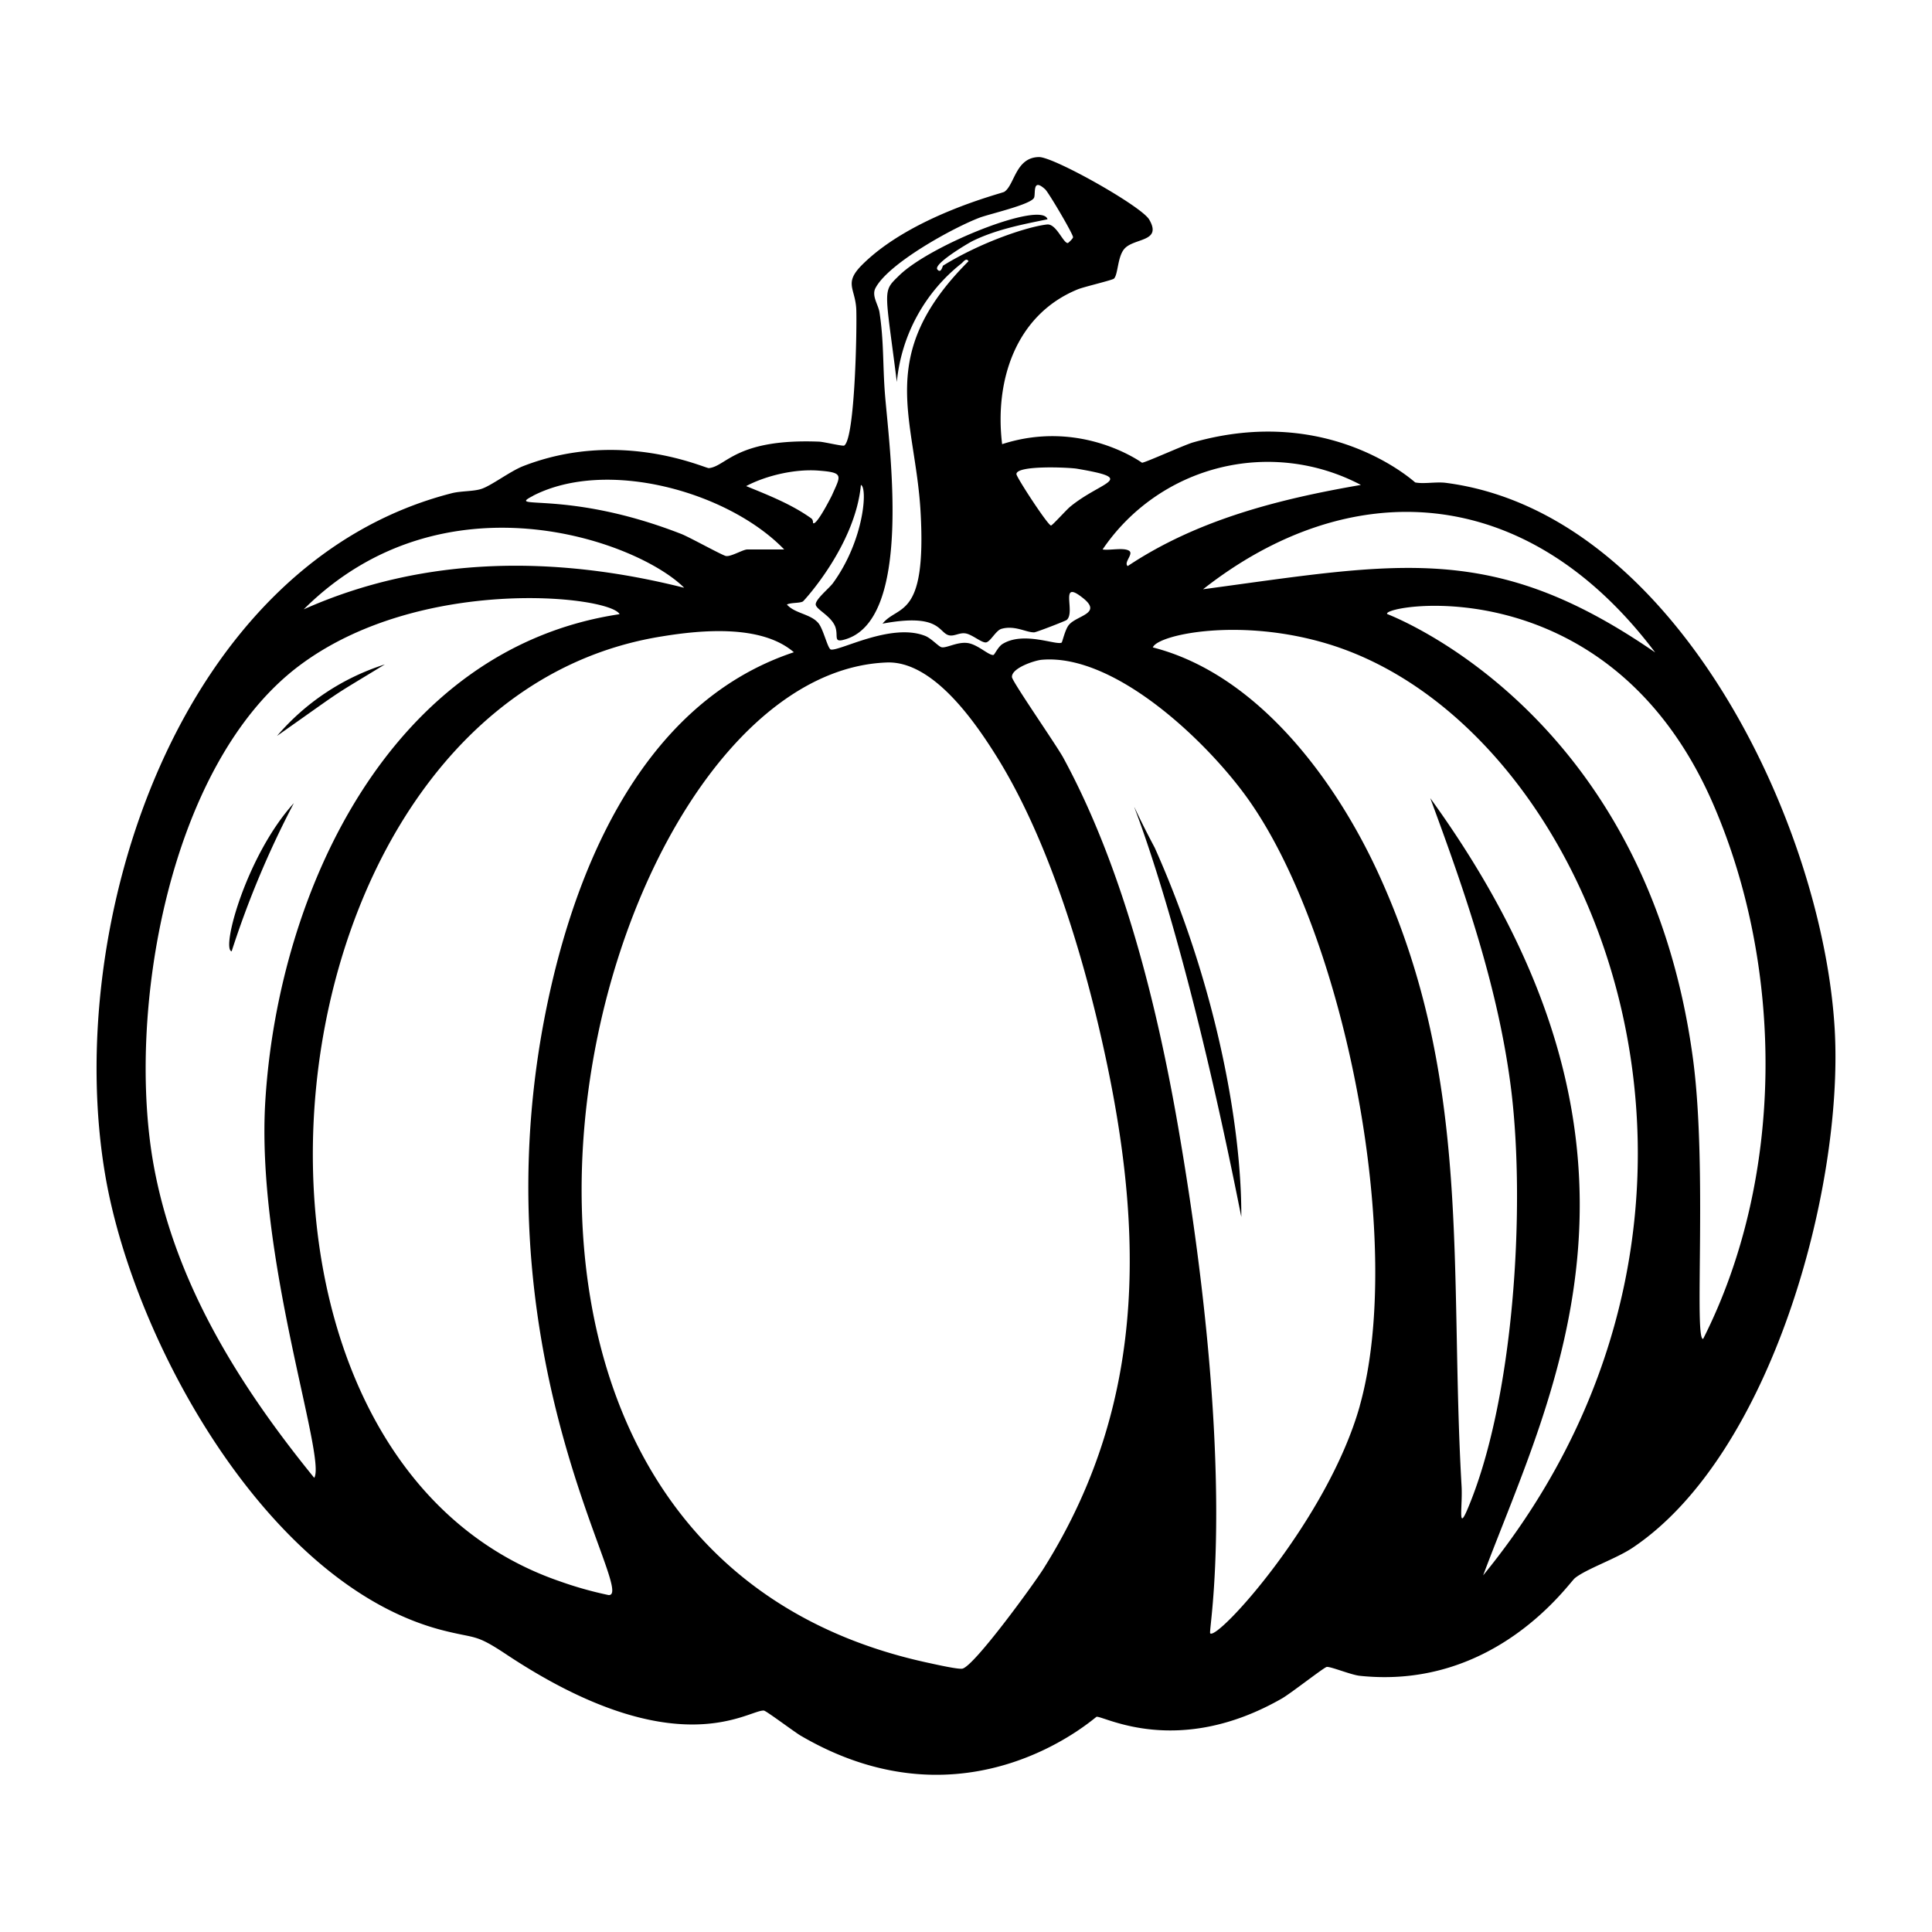
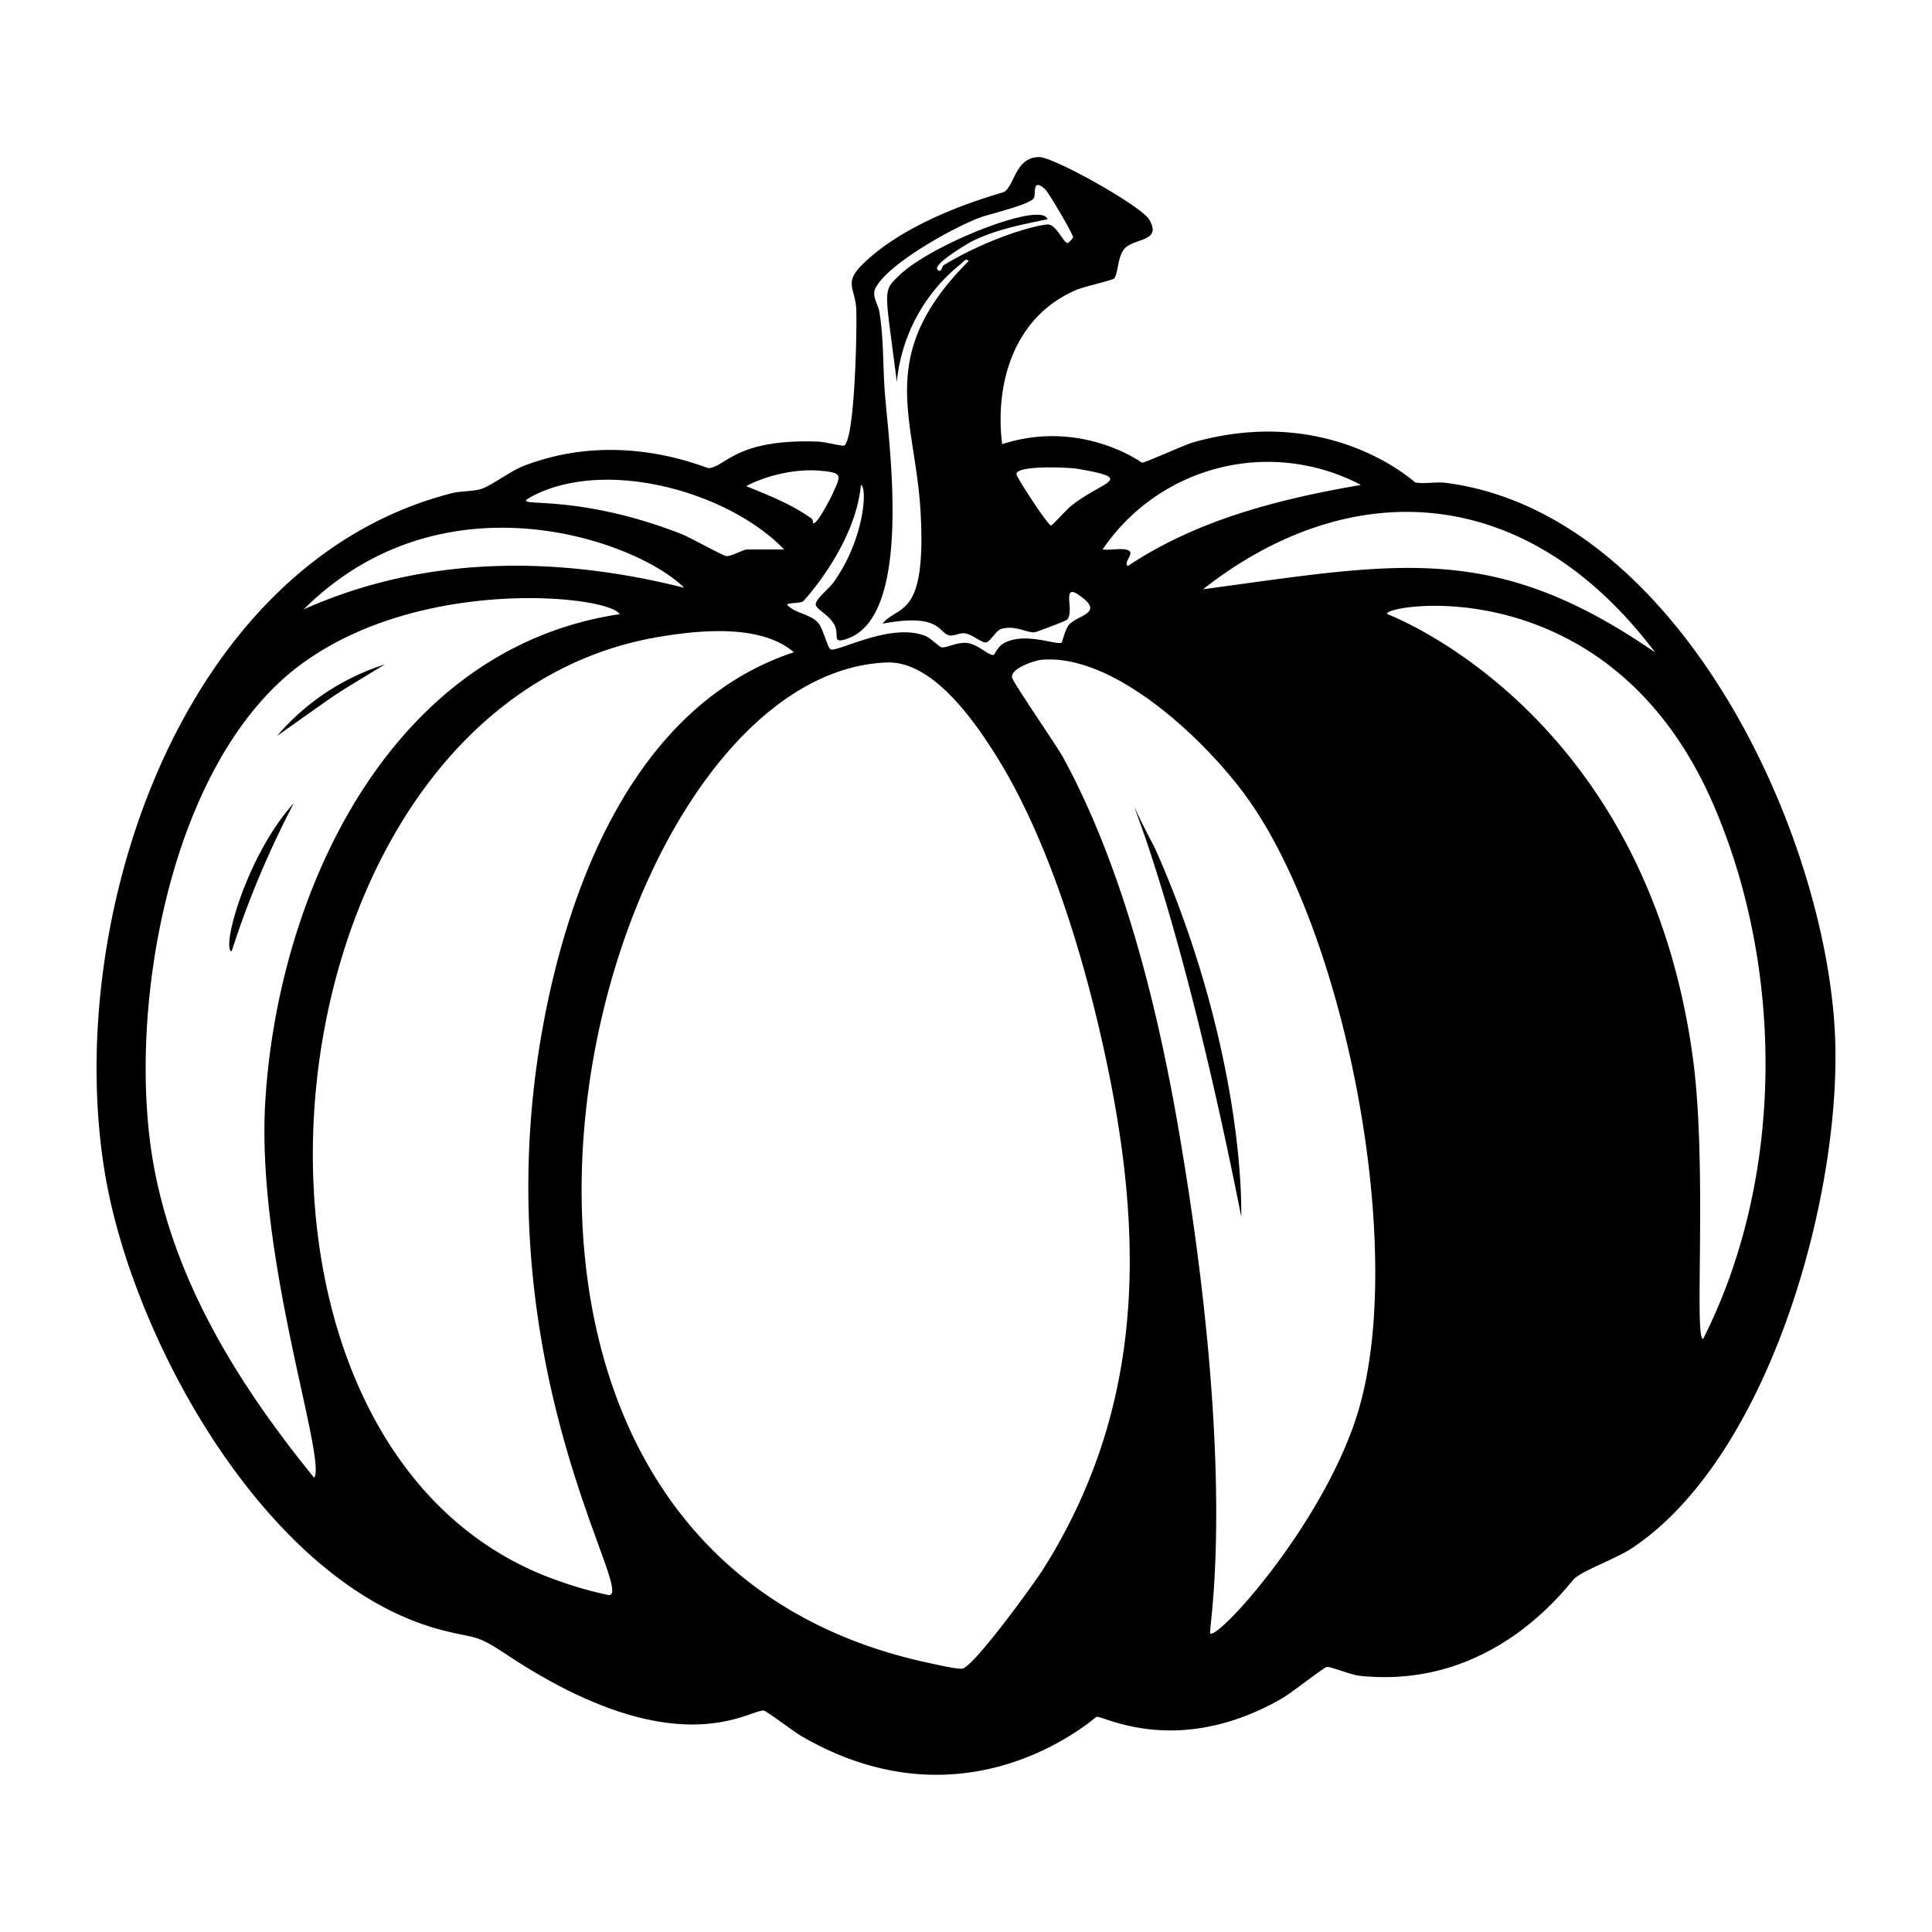
<svg xmlns="http://www.w3.org/2000/svg" viewBox="0 0 1000 1000">
-   <path d="M597.7 438.8c-28.3-53.2 4.8-11 44.8 191.1.2-47.9-13.4-120.8-44.8-191.1m352 95c-5.8-107-82.9-268.7-201.5-283.9-5-.6-11.4.7-15.7-.2-.2 0-44-40.9-115-20.7-4.5 1.3-25 10.6-26.4 10.5-.1 0-31.3-22.9-72.4-9.6-4-32.5 6.8-67 39.3-80.2 3.3-1.3 17.8-4.7 18.6-5.5 2.1-2.1 1.8-11 5.2-15.2 4.8-6 20-3.5 13-15.4-4.2-7-49.4-32.4-57-32.3-12.2.1-12.6 14.5-18 18-1.3.8-48.1 12.3-73.6 37.8-9.5 9.5-3.6 12-3 22.8.4 9.4-.6 66.7-6.2 70.7-.7.5-10.5-1.9-13-2-43.1-1.7-48 12.8-57.1 13.7-1.8.2-46-20.6-96.2-1-6.8 2.7-16.7 10.3-21.7 11.8-4 1.3-10.6 1-15.2 2.2C92.4 291.5 32 478.6 54.6 609c14.9 86 84 211.2 174 234.7 18.2 4.7 17 1.7 33.3 12.5 88.5 58.8 125.7 28.5 133.5 29.2 1.2.1 15.7 11 18.9 12.9 86.7 50.8 152.5-9.6 153.3-9.7 4-.4 42 21.3 95.8-9.4 4.3-2.4 21.8-16.1 23.3-16.4 2-.3 12.8 4.2 17.2 4.6 70.3 7.4 108.2-48.2 111.3-50.6 6-4.8 21.6-10.1 30-15.8 71.4-48 108.8-185 104.5-267.1m-93-196.2c-83.8-57.8-133-46.3-234-32.7 75.1-59 166.7-56.6 234 32.7M704.4 251c-42.4 7.3-84.7 18-120.7 42-2.3-1.9 3.4-6.4.6-8-3-1.7-10 0-13.6-.6A103.3 103.3 0 0 1 704.4 251m-147-8.4c31.7 5.4 13 6.2-3.4 19.6-1.9 1.5-9.3 9.8-10 9.8-1.6 0-17.9-25-17.9-26.6 0-4.7 27-3.5 31.3-2.8M445.6 251c3.5 1.2 1.8 28.3-14.3 50.6-2 2.9-10 9.1-9 11.7s7.8 5.6 10 11c1.7 4.6-.9 8 3.8 7 37.2-8.5 24-100.6 21.9-128-1.1-14.4-.5-27-2.8-41.8-.7-4-4.2-8.5-2-12.5 6.8-12.8 40.2-31.2 54-36.4 5.5-2 26.2-6.7 28-10.2 1-2-1.1-10.7 5.8-4.4 1.8 1.7 14.6 23.4 14.4 24.8 0 .7-2.5 3-2.7 3-2.4.1-6-10.2-10.8-9.6-9.3 1-33.2 8.6-53.8 21.3-.2.1-1 4.3-2.9 2-2.4-2.8 15.9-13.6 18.1-14.7 12.2-6 25.7-8.6 38.9-11.3-2.8-9.8-60.6 13.2-76.8 29.1-8.8 8.6-7.4 6-1.2 55.1a89 89 0 0 1 33.4-61.3c1-.8 2.5-3.2 3.7-1.2-49 49-27.5 81-24.8 130 3.1 55.6-11.7 47.6-19.7 57.6 29.9-5.6 28.9 4.6 34.3 6 2.6.7 5.3-1.3 8.2-1 3.5.2 8.8 5.1 11.1 4.7s5-6.1 7.9-7c7-2 12.8 1.9 17 1.8 1 0 16-5.8 16.8-6.4 4.8-4-4-21.1 8-11.7 11 8.4-2.6 9.2-6.8 14.2-2 2.3-3.4 8.9-3.8 9.2-2.6 1.6-19.8-6.1-30.7.8-2.3 1.5-4 5.5-4.6 5.6-2.4.4-8.2-5.6-13.6-6.2-5.3-.6-10.8 2.8-13.3 2.2-1.6-.4-5.5-4.9-8.8-6-17.5-6.6-43.7 8-48.4 7.2-1.7-.2-4-11.2-6.8-14-4.1-4.5-12-4.7-16-9.3 2.2-1.1 6.6-.6 8.3-1.6.3-.1 27.1-29 30-60.3m-21.7-7.4c13.2 1 11.2 2.6 6.7 12.8-.9 1.8-7.9 15.5-9.7 14.4-.2 0 .2-1.6-1-2.5-10.2-7.3-22.2-12-33.7-16.7 10.6-5.6 25.7-9 37.7-8m-148 13c38.2-19.6 101.1-2.1 130 27.8h-19.1c-2.2 0-8.4 3.8-11 3.4-1.9-.3-18.6-9.6-23.1-11.4-59.4-23.2-91.9-12-76.7-19.8m78 47.6c-65.9-16.6-134-16.8-196.8 11.2 72-71.7 172.3-35.7 196.9-11.2M162.7 765c-38.4-47.2-71.7-100-83-161-14.6-78.8 7.3-208.2 75-259.3 62.5-47.1 160.9-36.4 166-26.8-118.3 17.7-176.3 142.7-183.3 250.8C132 650 169.3 755 162.6 765M315 825.6a193 193 0 0 1-25.2-7.1c-195.2-67-158.5-455.4 52.8-489.1 20.7-3.4 51.6-6.2 68.3 8.2-81.9 27.2-117.1 120-130.7 198.2-29.8 173 49.8 290.7 34.8 289.8m225.2-13.8c-4.8 7.7-36 50.7-42.1 51.9-2.2.4-13.4-2.1-16.6-2.8-290.4-61.5-179-512.1-22.5-518 23.7-.9 45.2 30.1 56.5 48.1 25 39.8 42.3 94.3 53.1 140 23.3 99 27.3 192.1-28.4 280.8m163.6-84c-16.6 58.8-73.7 121.5-77.4 117.6-1.2-1.3 15-79-16.5-261.6-11-63.6-28.7-134.9-59.6-191.7-3.7-6.7-26.3-39.2-26.5-41.6-.4-4.7 11.8-8.7 15.4-9 38.7-3.4 87.7 44.4 108 73.8 49.6 71.6 80 229.1 56.6 312.4m63.8 87.9c36.3-96.7 104-221-27.3-402.5 18.2 49.2 35.6 99.4 42 151.9 7.3 60.7 1.3 160.2-23 216.8-4.8 11-2.2-2.6-2.8-12.7-6.4-111 5.6-209.2-42-314.7-22.2-49.4-63-105.3-117.8-119.3 2.5-6.6 45.2-15.8 91.3-1.6 138.3 42.7 236.1 290.4 79.6 482M881.5 693c-4.7.6 2.2-88.1-5.1-144.1C852.4 367.2 718 318 718 317.8c-3.4-4.6 114.8-25.7 168.7 98.3 37 85.3 37 193.7-5.2 277M199.2 343.9a122 122 0 0 0-55.8 37c37.9-26.7 25.3-18.4 55.8-37m-79.3 148.5a486 486 0 0 1 32.2-76.7c-24.4 26.8-37.8 75.6-32.2 76.7" />
+   <path d="M597.7 438.8c-28.3-53.2 4.8-11 44.8 191.1.2-47.9-13.4-120.8-44.8-191.1m352 95c-5.8-107-82.9-268.7-201.5-283.9-5-.6-11.4.7-15.7-.2-.2 0-44-40.9-115-20.7-4.5 1.3-25 10.6-26.4 10.5-.1 0-31.3-22.9-72.4-9.6-4-32.5 6.8-67 39.3-80.2 3.3-1.3 17.8-4.7 18.6-5.5 2.1-2.1 1.8-11 5.2-15.2 4.8-6 20-3.5 13-15.4-4.2-7-49.4-32.4-57-32.3-12.2.1-12.6 14.5-18 18-1.3.8-48.1 12.3-73.6 37.8-9.5 9.5-3.6 12-3 22.8.4 9.4-.6 66.7-6.2 70.7-.7.5-10.5-1.9-13-2-43.1-1.7-48 12.8-57.1 13.7-1.8.2-46-20.6-96.2-1-6.8 2.7-16.7 10.3-21.7 11.8-4 1.3-10.6 1-15.2 2.2C92.4 291.5 32 478.6 54.6 609c14.9 86 84 211.2 174 234.7 18.2 4.7 17 1.7 33.3 12.5 88.5 58.8 125.7 28.5 133.5 29.2 1.2.1 15.7 11 18.9 12.9 86.7 50.8 152.5-9.6 153.3-9.7 4-.4 42 21.3 95.8-9.4 4.3-2.4 21.8-16.1 23.3-16.4 2-.3 12.8 4.2 17.2 4.6 70.3 7.4 108.2-48.2 111.3-50.6 6-4.8 21.6-10.1 30-15.8 71.4-48 108.8-185 104.5-267.1m-93-196.2c-83.8-57.8-133-46.3-234-32.7 75.1-59 166.7-56.6 234 32.7M704.4 251c-42.4 7.3-84.7 18-120.7 42-2.3-1.9 3.4-6.4.6-8-3-1.7-10 0-13.6-.6A103.3 103.3 0 0 1 704.4 251m-147-8.4c31.7 5.4 13 6.2-3.4 19.6-1.9 1.5-9.3 9.8-10 9.8-1.6 0-17.9-25-17.9-26.6 0-4.7 27-3.5 31.3-2.8M445.6 251c3.5 1.2 1.8 28.3-14.3 50.6-2 2.9-10 9.1-9 11.7s7.8 5.6 10 11c1.7 4.6-.9 8 3.8 7 37.2-8.5 24-100.6 21.9-128-1.1-14.4-.5-27-2.8-41.8-.7-4-4.2-8.5-2-12.5 6.8-12.8 40.2-31.2 54-36.4 5.5-2 26.2-6.7 28-10.2 1-2-1.1-10.7 5.8-4.4 1.8 1.7 14.6 23.4 14.4 24.8 0 .7-2.5 3-2.7 3-2.4.1-6-10.2-10.8-9.6-9.3 1-33.2 8.6-53.8 21.3-.2.1-1 4.3-2.9 2-2.4-2.8 15.9-13.6 18.1-14.7 12.2-6 25.7-8.6 38.9-11.3-2.8-9.8-60.6 13.2-76.8 29.1-8.8 8.6-7.4 6-1.2 55.1a89 89 0 0 1 33.4-61.3c1-.8 2.5-3.2 3.7-1.2-49 49-27.5 81-24.8 130 3.1 55.6-11.7 47.6-19.7 57.6 29.9-5.6 28.9 4.6 34.3 6 2.6.7 5.3-1.3 8.2-1 3.5.2 8.8 5.1 11.1 4.7s5-6.1 7.9-7c7-2 12.8 1.9 17 1.8 1 0 16-5.8 16.8-6.4 4.8-4-4-21.1 8-11.7 11 8.4-2.6 9.2-6.8 14.2-2 2.3-3.4 8.9-3.8 9.2-2.6 1.6-19.8-6.1-30.7.8-2.3 1.5-4 5.5-4.6 5.6-2.4.4-8.2-5.6-13.6-6.2-5.3-.6-10.8 2.8-13.3 2.2-1.6-.4-5.5-4.9-8.8-6-17.5-6.6-43.7 8-48.4 7.2-1.7-.2-4-11.2-6.8-14-4.1-4.5-12-4.7-16-9.3 2.2-1.1 6.6-.6 8.3-1.6.3-.1 27.1-29 30-60.3m-21.7-7.4c13.2 1 11.2 2.6 6.7 12.8-.9 1.8-7.9 15.5-9.7 14.4-.2 0 .2-1.6-1-2.5-10.2-7.3-22.2-12-33.7-16.7 10.6-5.6 25.7-9 37.7-8m-148 13c38.2-19.6 101.1-2.1 130 27.8h-19.1c-2.2 0-8.4 3.8-11 3.4-1.9-.3-18.6-9.6-23.1-11.4-59.4-23.2-91.9-12-76.7-19.8m78 47.6c-65.9-16.6-134-16.8-196.8 11.2 72-71.7 172.3-35.7 196.9-11.2M162.7 765c-38.4-47.2-71.7-100-83-161-14.6-78.8 7.3-208.2 75-259.3 62.5-47.1 160.9-36.4 166-26.8-118.3 17.7-176.3 142.7-183.3 250.8C132 650 169.3 755 162.6 765M315 825.6a193 193 0 0 1-25.2-7.1c-195.2-67-158.5-455.4 52.8-489.1 20.7-3.4 51.6-6.2 68.3 8.2-81.9 27.2-117.1 120-130.7 198.2-29.8 173 49.8 290.7 34.8 289.8m225.2-13.8c-4.8 7.7-36 50.7-42.1 51.9-2.2.4-13.4-2.1-16.6-2.8-290.4-61.5-179-512.1-22.5-518 23.7-.9 45.2 30.1 56.5 48.1 25 39.8 42.3 94.3 53.1 140 23.3 99 27.3 192.1-28.4 280.8m163.6-84c-16.6 58.8-73.7 121.5-77.4 117.6-1.2-1.3 15-79-16.5-261.6-11-63.6-28.7-134.9-59.6-191.7-3.7-6.7-26.3-39.2-26.5-41.6-.4-4.7 11.8-8.7 15.4-9 38.7-3.4 87.7 44.4 108 73.8 49.6 71.6 80 229.1 56.6 312.4m63.8 87.9M881.5 693c-4.7.6 2.2-88.1-5.1-144.1C852.4 367.2 718 318 718 317.8c-3.4-4.6 114.8-25.7 168.7 98.3 37 85.3 37 193.7-5.2 277M199.2 343.9a122 122 0 0 0-55.8 37c37.9-26.7 25.3-18.4 55.8-37m-79.3 148.5a486 486 0 0 1 32.2-76.7c-24.4 26.8-37.8 75.6-32.2 76.7" />
</svg>